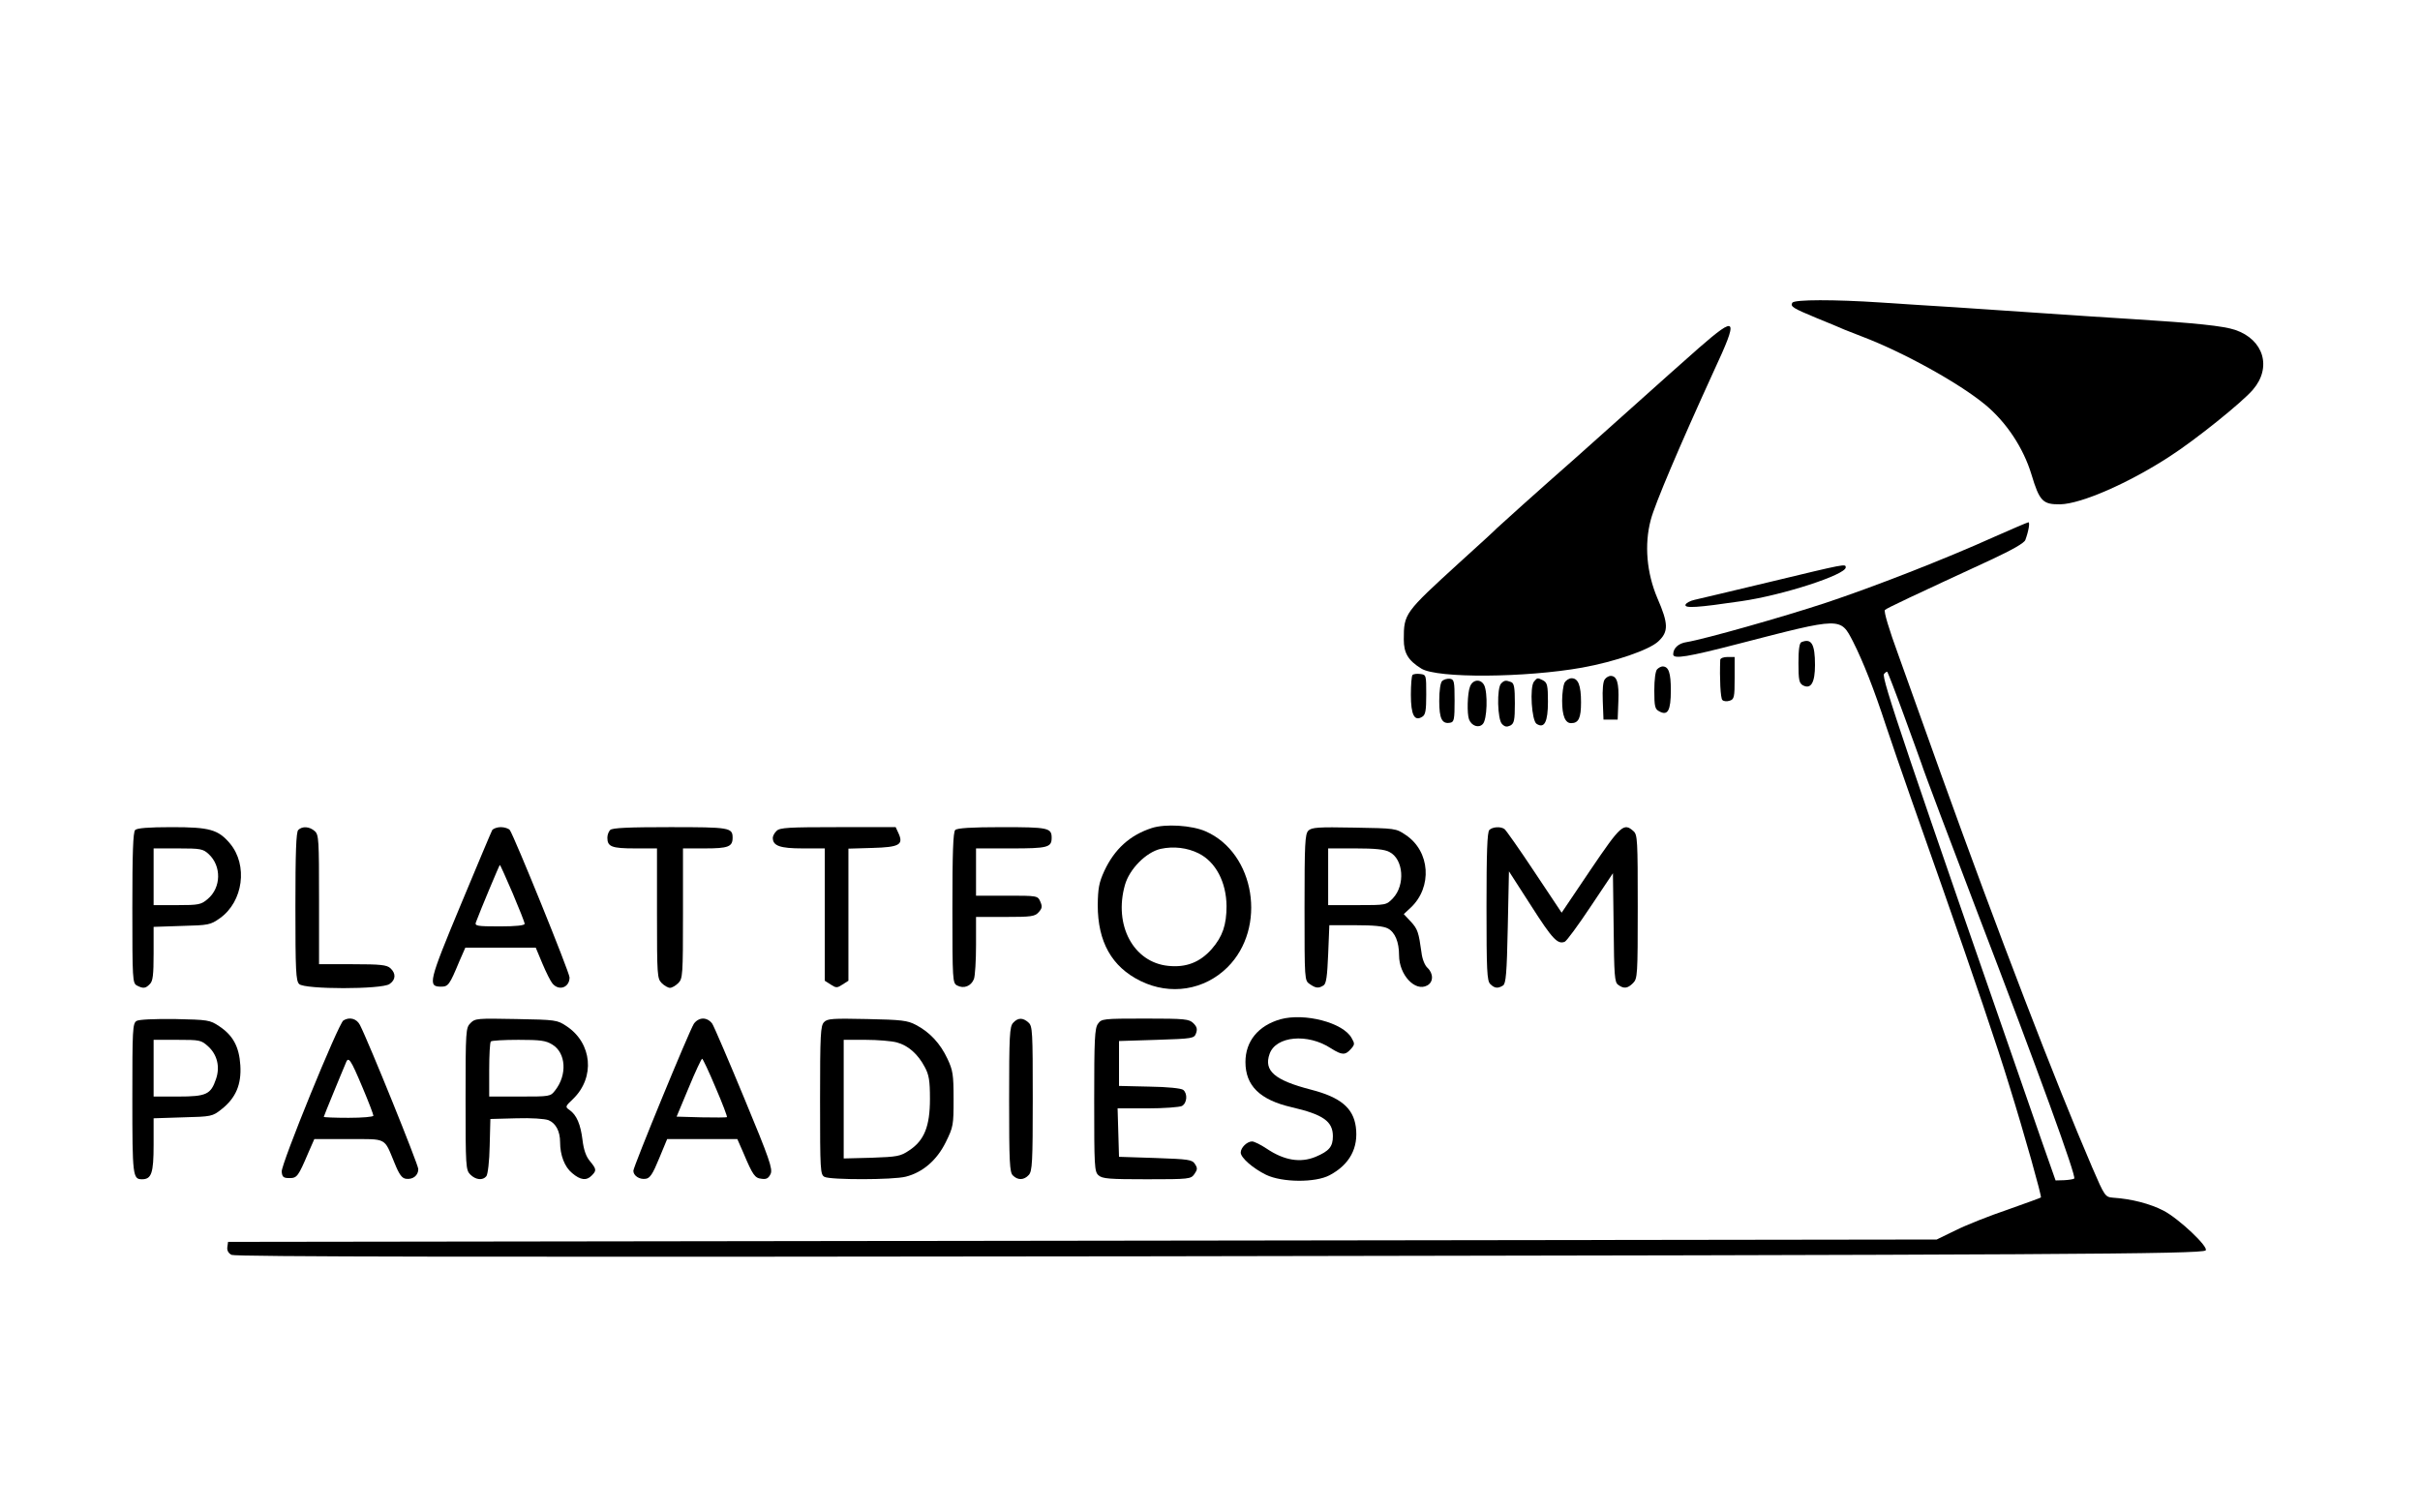
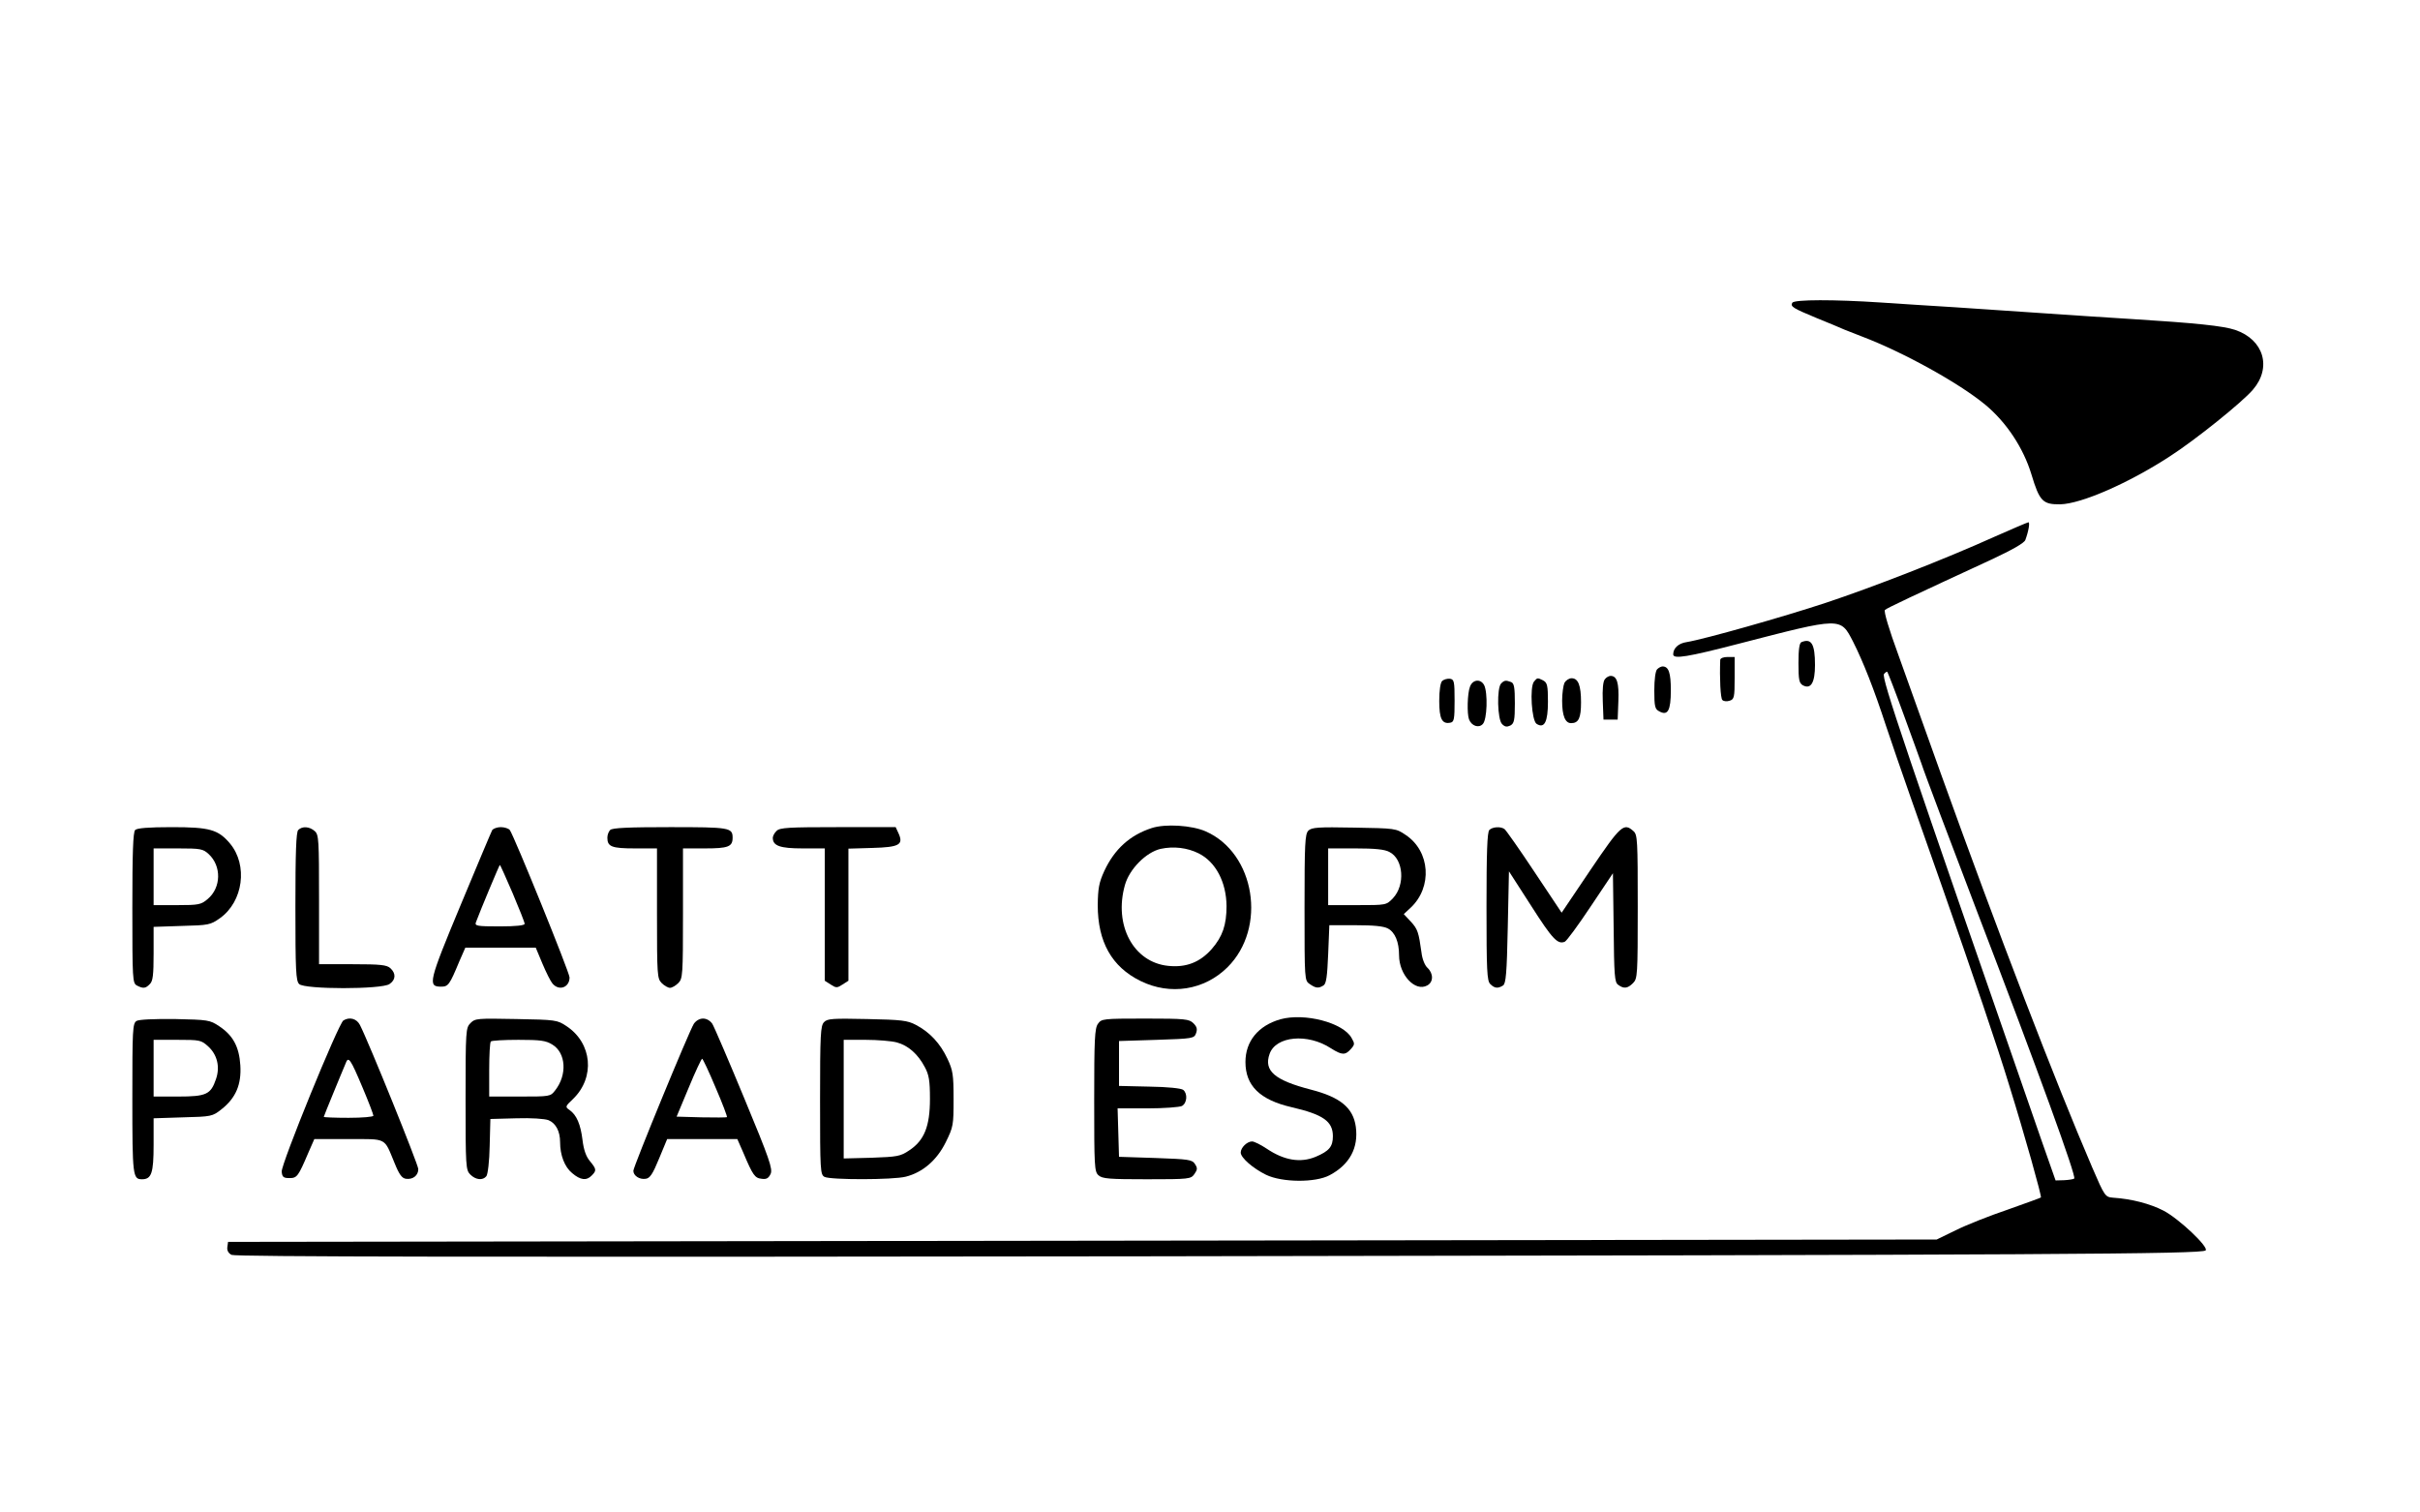
<svg xmlns="http://www.w3.org/2000/svg" version="1.0" width="1024pt" height="640pt" viewBox="0 0 1024 640" preserveAspectRatio="xMidYMid meet">
  <g transform="translate(0,640) scale(0.1,-0.1)" fill="#000000" stroke="none">
    <path d="M7584 5119 c-9 -16 2 -23 101 -64 50 -20 104 -43 120 -50 17 -7 50 -20 74 -29 176 -67 411 -197 522 -289 90 -75 161 -183 195 -295 34 -113 48 -127 122 -126 89 2 290 90 462 202 109 70 308 230 353 283 81 94 46 212 -75 253 -51 17 -166 29 -438 46 -96 6 -267 17 -380 25 -113 8 -279 19 -370 25 -91 5 -231 15 -312 20 -196 13 -365 13 -374 -1z" />
-     <path d="M7189 4928 c-58 -51 -186 -165 -284 -253 -98 -88 -204 -182 -235 -210 -166 -146 -326 -290 -335 -299 -5 -6 -77 -72 -160 -147 -232 -212 -235 -215 -235 -325 0 -58 19 -89 74 -123 67 -42 441 -39 681 4 138 25 284 75 322 111 44 41 43 75 -4 183 -45 106 -56 226 -28 331 17 66 122 313 266 628 107 230 100 241 -62 100z" />
    <path d="M8440 4129 c-208 -94 -516 -214 -715 -280 -178 -59 -514 -154 -588 -166 -35 -5 -57 -26 -57 -52 0 -21 61 -11 277 45 437 113 430 113 484 9 43 -85 89 -202 139 -355 21 -63 68 -200 105 -305 37 -104 96 -273 132 -375 131 -373 235 -679 284 -840 67 -215 139 -473 135 -477 -2 -2 -66 -25 -142 -52 -77 -26 -175 -65 -219 -87 l-80 -39 -3615 -5 -3615 -5 -3 -22 c-2 -14 4 -26 18 -33 15 -8 1033 -10 3883 -6 3839 6 4454 9 4470 25 14 14 -113 134 -178 168 -56 29 -135 50 -214 55 -33 3 -35 5 -88 128 -154 358 -398 992 -640 1665 -63 176 -144 402 -180 503 -40 109 -63 186 -57 191 8 8 119 60 448 212 92 43 141 71 146 84 14 38 20 75 13 75 -5 -1 -69 -28 -143 -61z m-384 -755 c36 -98 69 -190 74 -204 9 -30 130 -350 235 -625 263 -686 421 -1122 412 -1132 -4 -3 -23 -6 -43 -7 l-36 -1 -58 165 c-580 1669 -680 1963 -668 1978 6 7 12 11 14 9 2 -2 34 -84 70 -183z" />
-     <path d="M7495 3939 c-159 -38 -305 -73 -324 -77 -19 -4 -37 -14 -39 -21 -5 -16 52 -12 235 15 176 25 443 112 443 143 0 16 1 16 -315 -60z" />
    <path d="M7623 3683 c-9 -3 -13 -31 -13 -88 0 -73 3 -86 19 -95 34 -18 51 12 51 86 0 89 -15 114 -57 97z" />
    <path d="M7279 3608 c-3 -79 1 -162 9 -170 6 -6 19 -7 31 -3 19 6 21 14 21 96 l0 89 -30 0 c-17 0 -30 -5 -31 -12z" />
    <path d="M7012 3568 c-7 -7 -12 -43 -12 -90 0 -68 3 -79 21 -88 36 -20 49 3 49 89 0 74 -9 101 -35 101 -6 0 -16 -5 -23 -12z" />
-     <path d="M5977 3544 c-4 -4 -7 -42 -7 -84 0 -85 15 -114 48 -93 14 8 17 27 17 94 0 82 0 84 -25 87 -14 2 -29 0 -33 -4z" />
    <path d="M6791 3526 c-8 -9 -11 -43 -9 -93 l3 -78 30 0 30 0 3 78 c3 78 -6 107 -33 107 -7 0 -18 -6 -24 -14z" />
    <path d="M6102 3518 c-7 -7 -12 -40 -12 -84 0 -76 12 -99 47 -92 16 3 18 15 18 93 0 83 -2 90 -20 93 -11 1 -26 -3 -33 -10z" />
    <path d="M6491 3516 c-19 -23 -10 -166 11 -179 33 -21 48 8 48 94 0 67 -3 80 -19 89 -25 13 -26 13 -40 -4z" />
    <path d="M6620 3511 c-5 -11 -10 -45 -10 -76 0 -64 13 -95 38 -95 32 0 42 22 42 88 0 72 -12 102 -40 102 -11 0 -24 -9 -30 -19z" />
    <path d="M6220 3494 c-11 -28 -13 -114 -4 -138 11 -28 41 -38 58 -20 19 18 22 133 6 165 -15 28 -49 24 -60 -7z" />
    <path d="M6352 3508 c-19 -19 -16 -153 4 -172 12 -12 20 -13 35 -6 16 9 19 22 19 94 0 67 -3 85 -16 90 -22 8 -28 8 -42 -6z" />
    <path d="M4873 2896 c-92 -30 -157 -89 -200 -181 -23 -50 -27 -74 -28 -145 0 -155 59 -261 181 -321 126 -62 270 -39 368 58 168 167 117 483 -92 575 -59 26 -171 33 -229 14z m199 -107 c72 -36 117 -121 118 -223 0 -80 -17 -129 -62 -181 -50 -57 -109 -80 -185 -72 -147 15 -231 172 -183 342 19 68 90 139 151 153 55 12 113 5 161 -19z" />
    <path d="M572 2888 c-9 -9 -12 -96 -12 -330 0 -303 1 -318 19 -328 27 -14 37 -13 55 6 13 12 16 39 16 129 l0 113 119 4 c114 3 121 4 162 33 98 70 119 224 42 316 -50 59 -86 69 -246 69 -98 0 -147 -4 -155 -12z m311 -102 c55 -51 53 -142 -4 -190 -28 -24 -38 -26 -130 -26 l-99 0 0 120 0 120 104 0 c95 0 105 -2 129 -24z" />
    <path d="M1262 2888 c-9 -9 -12 -95 -12 -324 0 -271 2 -315 16 -328 23 -23 349 -23 382 0 27 18 28 45 4 67 -15 14 -42 17 -160 17 l-142 0 0 273 c0 253 -1 275 -18 290 -22 20 -53 22 -70 5z" />
    <path d="M2083 2888 c-4 -7 -64 -150 -134 -318 -135 -324 -140 -345 -83 -345 31 0 36 7 78 108 l25 57 149 0 149 0 28 -67 c16 -38 35 -76 43 -85 28 -33 72 -16 72 26 0 21 -235 600 -253 624 -5 6 -22 12 -38 12 -15 0 -31 -6 -36 -12z m86 -267 c28 -66 51 -124 51 -130 0 -7 -37 -11 -106 -11 -97 0 -106 2 -100 18 19 51 99 242 101 242 2 0 26 -54 54 -119z" />
    <path d="M2582 2888 c-7 -7 -12 -21 -12 -33 0 -38 19 -45 117 -45 l93 0 0 -275 c0 -262 1 -276 20 -295 11 -11 27 -20 35 -20 8 0 24 9 35 20 19 19 20 33 20 295 l0 275 93 0 c98 0 117 7 117 45 0 43 -12 45 -265 45 -174 0 -244 -3 -253 -12z" />
    <path d="M3286 2884 c-9 -8 -16 -22 -16 -29 0 -34 30 -45 126 -45 l94 0 0 -280 0 -280 25 -16 c23 -15 27 -15 50 0 l25 16 0 280 0 279 101 3 c115 3 133 14 111 62 l-12 26 -244 0 c-209 0 -247 -2 -260 -16z" />
-     <path d="M4042 2888 c-9 -9 -12 -96 -12 -330 0 -309 1 -318 20 -328 28 -15 59 -3 71 27 5 13 9 78 9 144 l0 119 123 0 c111 0 126 2 142 20 15 17 16 24 7 45 -11 25 -13 25 -142 25 l-130 0 0 100 0 100 148 0 c155 0 172 4 172 45 0 42 -15 45 -210 45 -131 0 -190 -4 -198 -12z" />
    <path d="M5536 2885 c-14 -15 -16 -53 -16 -325 0 -308 0 -309 22 -324 26 -18 37 -19 58 -6 12 7 16 38 20 132 l5 123 111 0 c76 0 119 -4 137 -14 30 -16 47 -57 47 -113 0 -83 68 -156 119 -128 27 14 27 51 1 75 -11 10 -22 37 -25 64 -12 86 -16 100 -46 132 l-29 31 29 27 c93 87 83 239 -21 308 -41 28 -44 28 -218 31 -153 3 -180 1 -194 -13z m343 -90 c60 -30 68 -140 15 -196 -28 -29 -28 -29 -151 -29 l-123 0 0 120 0 120 115 0 c82 0 124 -4 144 -15z" />
    <path d="M6302 2888 c-9 -9 -12 -95 -12 -324 0 -271 2 -315 16 -328 18 -18 32 -20 54 -6 12 8 16 50 20 246 l5 237 94 -146 c90 -141 112 -164 142 -152 8 3 57 70 109 148 l95 142 3 -230 c2 -202 4 -232 19 -242 24 -18 40 -16 63 7 19 19 20 33 20 323 0 282 -1 305 -18 320 -41 37 -54 25 -182 -164 l-122 -181 -116 174 c-63 95 -120 176 -126 180 -17 12 -51 9 -64 -4z" />
    <path d="M5418 2087 c-94 -27 -148 -93 -148 -181 0 -100 61 -160 195 -191 134 -31 175 -60 175 -123 0 -44 -16 -63 -73 -87 -65 -27 -134 -15 -208 35 -24 16 -52 30 -61 30 -21 0 -48 -26 -48 -47 0 -22 52 -67 107 -94 68 -33 209 -34 269 -2 85 45 123 116 111 205 -11 80 -65 125 -189 157 -155 40 -201 80 -176 151 26 76 161 89 260 24 46 -29 60 -30 84 -3 17 19 17 23 3 47 -36 65 -199 107 -301 79z" />
    <path d="M578 2080 c-17 -10 -18 -37 -18 -328 0 -329 2 -342 41 -342 40 0 49 26 49 145 l0 113 124 4 c121 3 125 4 163 34 61 48 85 105 80 186 -5 79 -31 127 -90 166 -39 26 -47 27 -186 30 -91 1 -153 -2 -163 -8z m302 -107 c39 -35 52 -87 34 -139 -22 -65 -41 -74 -160 -74 l-104 0 0 120 0 120 100 0 c95 0 101 -1 130 -27z" />
    <path d="M1453 2082 c-21 -13 -265 -611 -261 -640 2 -23 8 -27 33 -27 32 0 37 7 80 108 l25 57 145 0 c165 0 149 8 194 -100 20 -50 32 -66 49 -68 29 -4 52 14 52 41 0 19 -210 538 -247 610 -14 27 -44 35 -70 19z m82 -286 c25 -59 45 -112 45 -117 0 -5 -47 -9 -105 -9 -58 0 -105 2 -105 4 0 2 19 48 41 102 23 55 45 110 51 123 12 34 20 23 73 -103z" />
    <path d="M1991 2071 c-20 -20 -21 -30 -21 -321 0 -287 1 -301 20 -320 23 -23 53 -26 68 -7 6 7 13 64 14 128 l3 114 110 3 c64 2 120 -2 136 -8 31 -13 49 -47 49 -93 0 -55 19 -105 51 -131 35 -30 61 -33 83 -10 21 21 20 27 -8 61 -16 19 -26 47 -31 88 -8 67 -25 107 -55 128 -19 13 -19 15 15 47 94 91 81 236 -28 308 -39 26 -45 27 -213 30 -164 3 -173 3 -193 -17z m346 -91 c58 -35 64 -128 12 -194 -20 -26 -22 -26 -150 -26 l-129 0 0 113 c0 63 3 117 7 120 3 4 56 7 117 7 92 0 116 -3 143 -20z" />
    <path d="M2936 2068 c-20 -31 -256 -605 -256 -622 0 -21 26 -38 52 -34 18 2 30 20 57 86 l34 82 149 0 148 0 25 -57 c41 -97 49 -108 78 -111 20 -3 29 2 38 21 9 21 -5 63 -111 318 -67 162 -128 304 -136 317 -9 13 -24 22 -39 22 -15 0 -30 -9 -39 -22z m92 -270 c29 -67 50 -123 48 -125 -2 -2 -51 -2 -108 -1 l-105 3 51 122 c28 68 54 123 57 123 3 0 29 -55 57 -122z" />
    <path d="M3487 2075 c-15 -15 -17 -51 -17 -330 0 -301 1 -315 19 -325 26 -13 290 -13 344 1 71 18 131 69 169 146 32 65 33 72 33 183 0 103 -3 121 -26 170 -30 64 -74 112 -133 143 -36 19 -60 22 -207 25 -145 3 -168 2 -182 -13z m308 -86 c48 -13 89 -49 118 -104 18 -33 22 -58 22 -135 0 -116 -24 -176 -88 -218 -37 -25 -50 -27 -159 -31 l-118 -3 0 251 0 251 93 0 c50 0 110 -5 132 -11z" />
-     <path d="M4287 2072 c-15 -16 -17 -54 -17 -325 0 -264 2 -308 16 -321 21 -21 47 -20 67 2 15 16 17 54 17 324 0 283 -1 306 -18 321 -24 22 -45 21 -65 -1z" />
    <path d="M4646 2068 c-14 -19 -16 -67 -16 -324 0 -279 1 -302 18 -317 16 -15 46 -17 205 -17 180 0 186 1 201 22 13 19 14 25 2 43 -12 18 -26 20 -167 25 l-154 5 -3 103 -3 102 126 0 c70 0 135 5 146 10 22 12 25 52 6 68 -8 7 -68 13 -143 14 l-129 3 0 95 0 95 159 5 c154 5 159 6 167 28 6 17 4 27 -11 42 -18 18 -34 20 -204 20 -180 0 -185 -1 -200 -22z" />
  </g>
</svg>